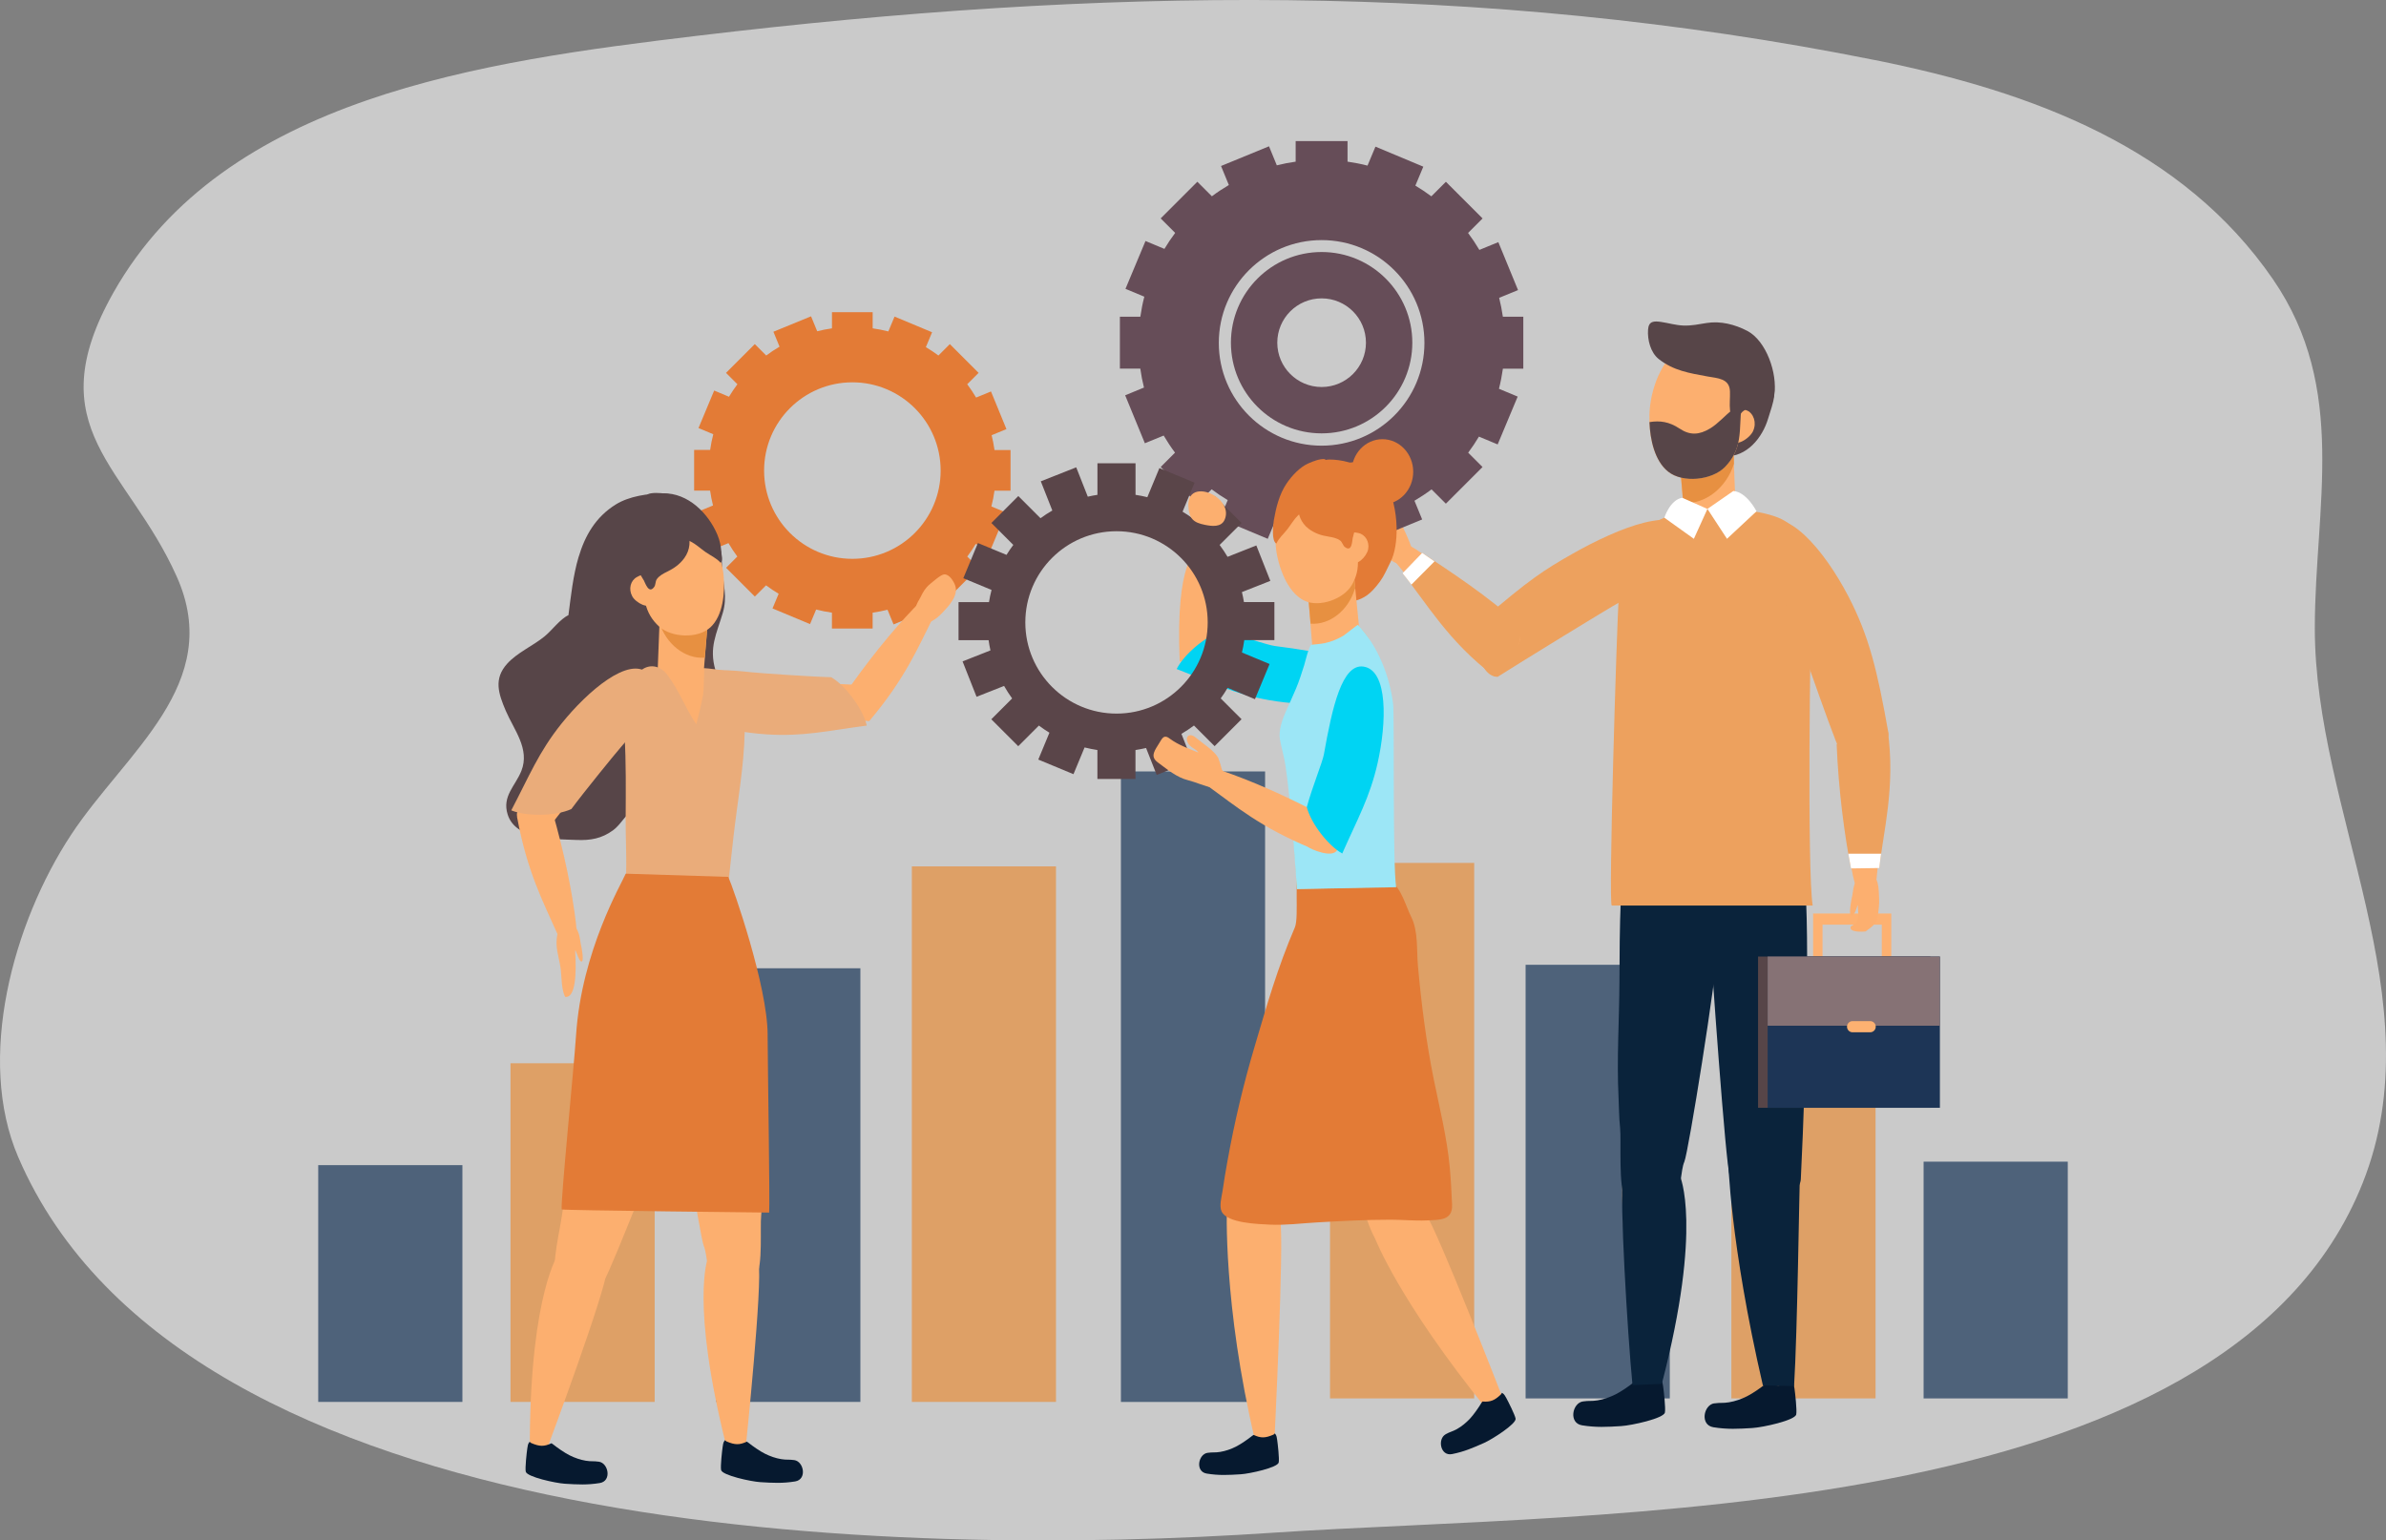
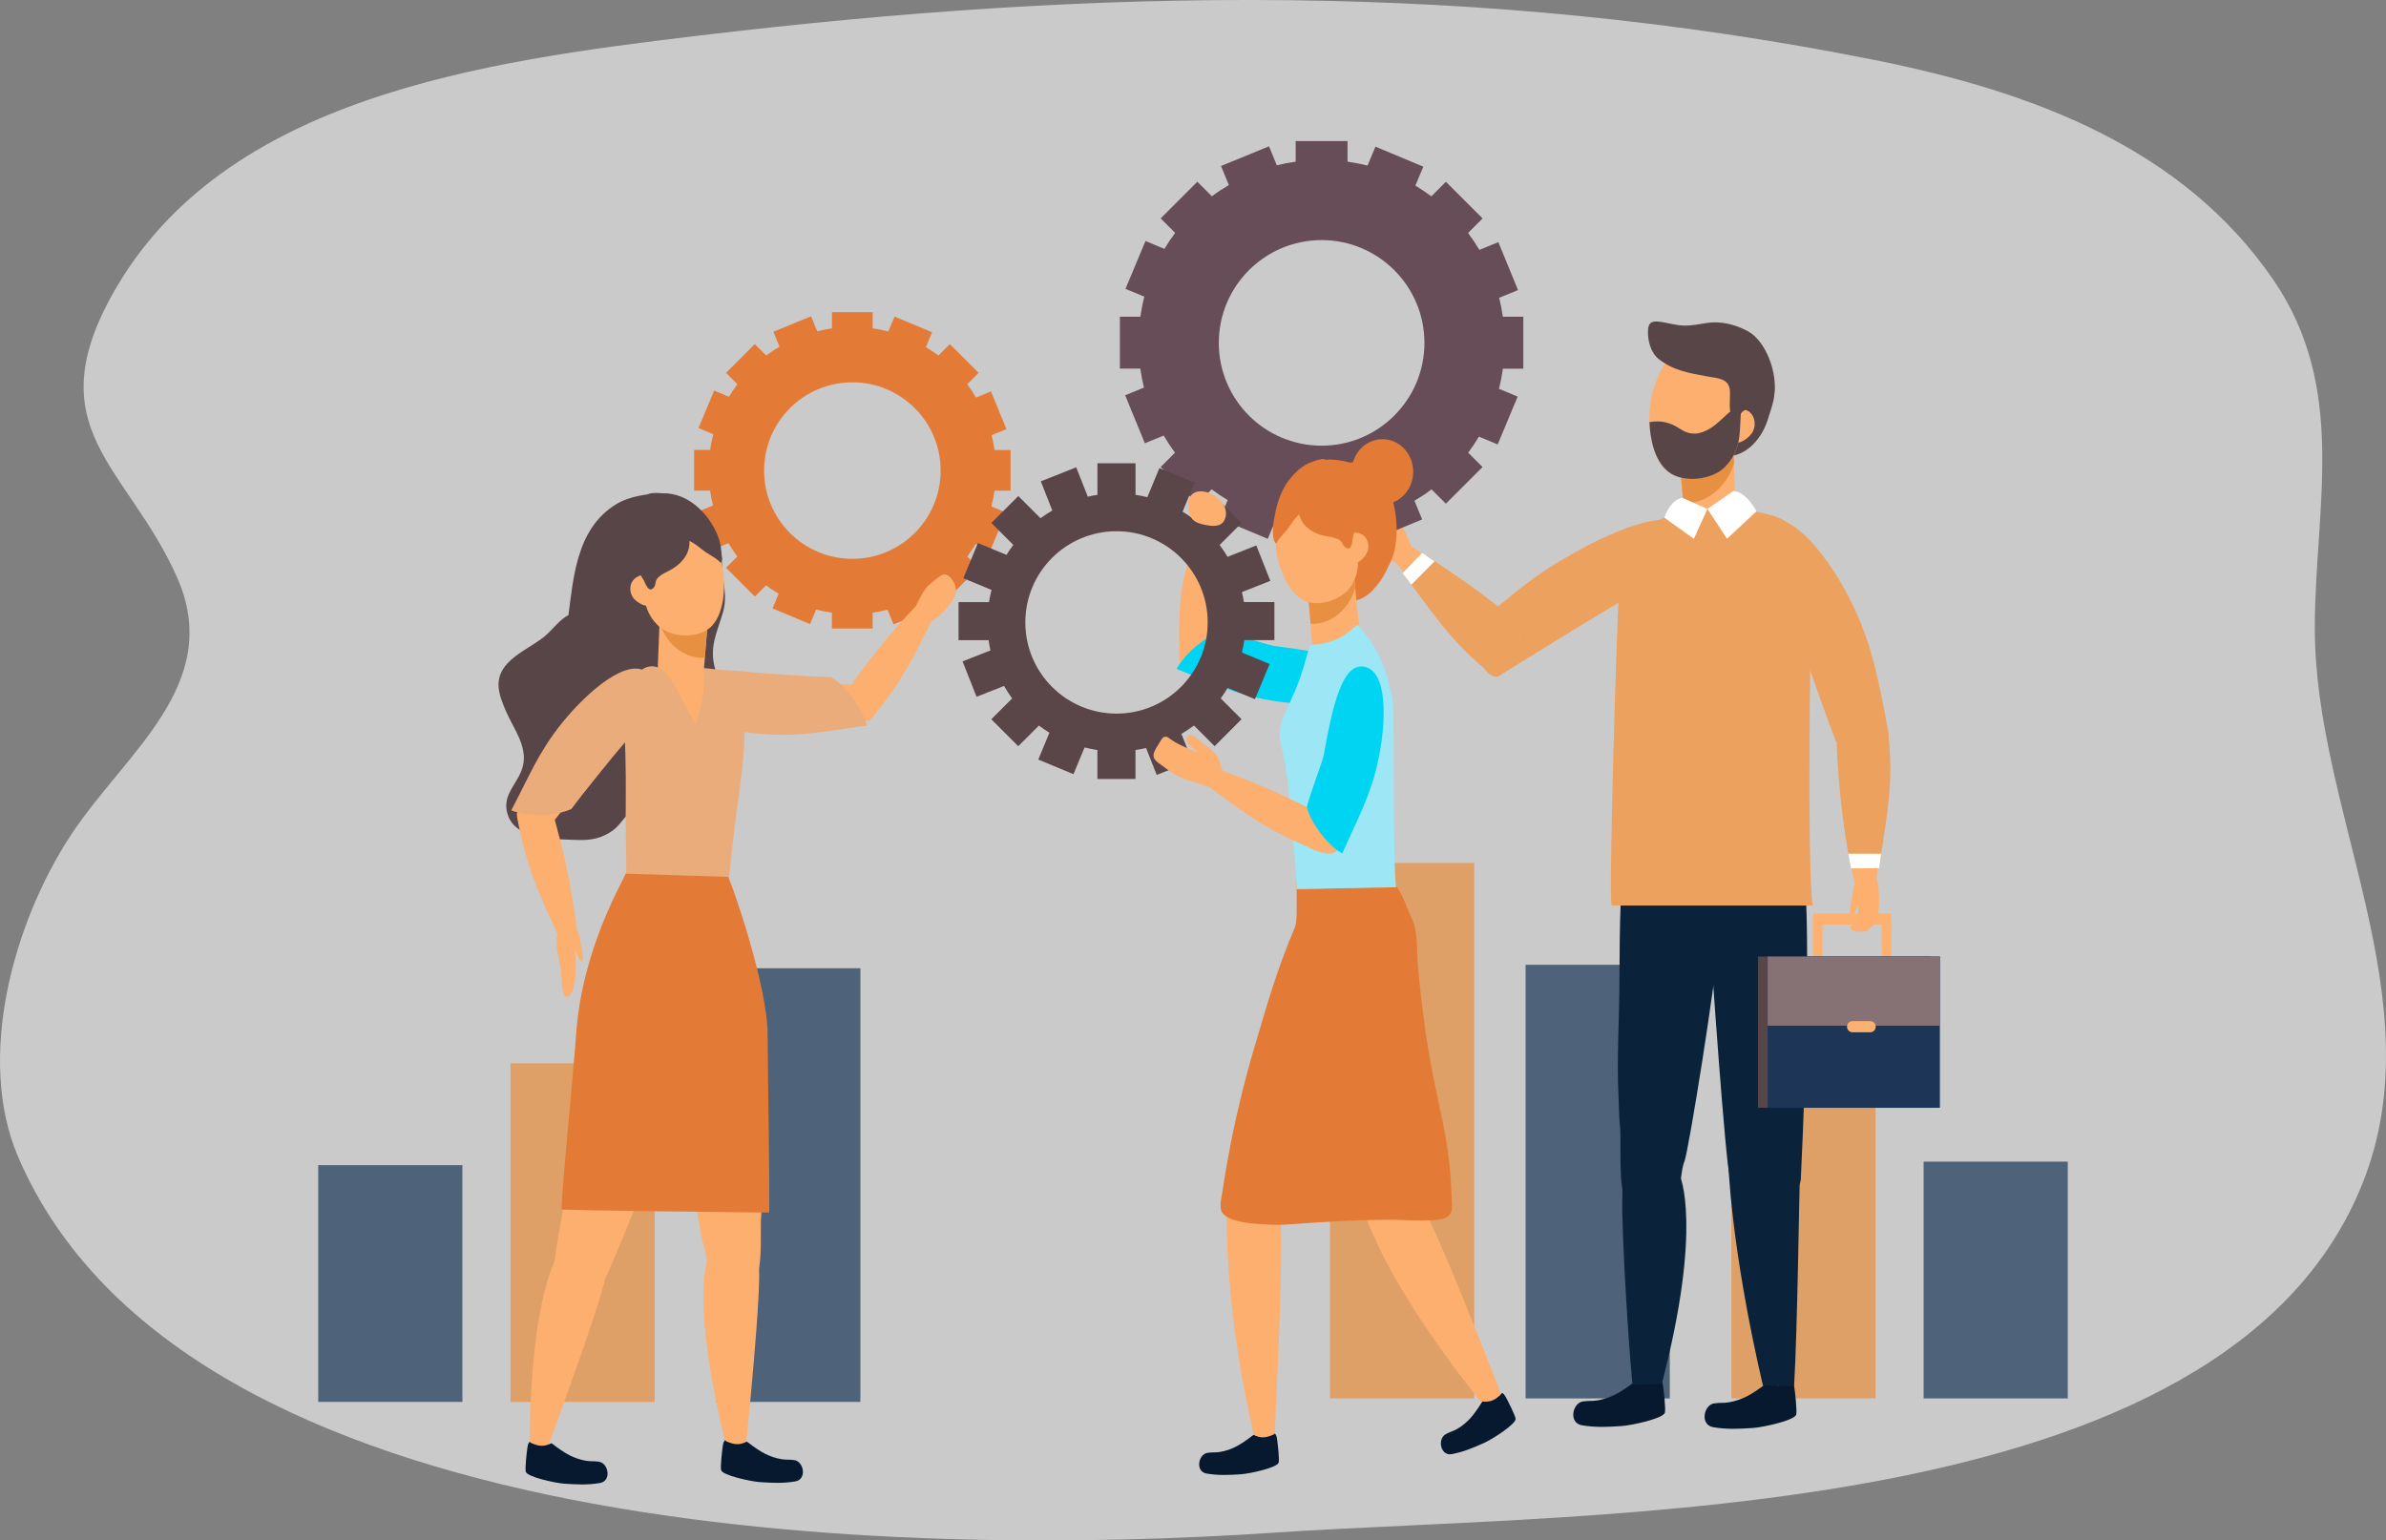
<svg xmlns="http://www.w3.org/2000/svg" id="Calque_2" data-name="Calque 2" viewBox="0 0 610.32 394.14">
  <rect x="0" y="0" width="610.32" height="394.14" fill="#808080" stroke="none" />
  <defs>
    <style>
      .cls-1 {
        fill: #fcaf6f;
      }

      .cls-1, .cls-2, .cls-3, .cls-4, .cls-5, .cls-6, .cls-7, .cls-8, .cls-9, .cls-10, .cls-11, .cls-12, .cls-13, .cls-14, .cls-15, .cls-16, .cls-17, .cls-18, .cls-19 {
        stroke-width: 0px;
      }

      .cls-2 {
        fill: #fbfbfb;
        opacity: .6;
      }

      .cls-2, .cls-5, .cls-11 {
        isolation: isolate;
      }

      .cls-3 {
        fill: #0a233b;
      }

      .cls-4 {
        fill: #00d4f3;
      }

      .cls-5 {
        fill: #1e3b5c;
      }

      .cls-5, .cls-11 {
        opacity: .9;
      }

      .cls-6 {
        fill: #664d58;
      }

      .cls-20 {
        opacity: .8;
      }

      .cls-7 {
        fill: #867275;
      }

      .cls-8 {
        fill: #eaac7a;
      }

      .cls-9 {
        fill: #1d3556;
      }

      .cls-10, .cls-11 {
        fill: #e79041;
      }

      .cls-12 {
        fill: #e37b36;
      }

      .cls-13 {
        fill: #fdb171;
      }

      .cls-14 {
        fill: #06192f;
      }

      .cls-15 {
        fill: #eda15e;
      }

      .cls-16 {
        fill: #9ce6f6;
      }

      .cls-17 {
        fill: #574548;
      }

      .cls-18 {
        fill: #5a4549;
      }

      .cls-19 {
        fill: #fff;
      }
    </style>
  </defs>
  <g id="Calque_1-2" data-name="Calque 1">
    <g>
      <path class="cls-2" d="M479.58,15.37C378.31-4.93,280.71-3.1,178.41,9.15,123.37,15.74,57.33,24.85,29.06,74.78c-19.81,34.99,3.56,44.53,16.16,72.77,12.26,27.47-13.11,44.9-27.04,66.04-14.82,22.5-24.37,57.28-13.5,82.5,42.63,98.98,226.83,102.42,321.12,96.06,82.25-5.55,243.42-1.17,278.55-89.46,18.64-46.85-12.33-94.89-12.24-142.15.05-30.72,8.56-61.08-10.69-89.07-23.06-33.53-61.12-47.94-101.84-56.11Z" />
      <g class="cls-20">
        <g>
-           <rect class="cls-5" x="286.72" y="197.38" width="36.88" height="161.32" />
-           <rect class="cls-11" x="233.24" y="221.67" width="36.88" height="137.02" />
          <rect class="cls-5" x="183.2" y="247.74" width="36.88" height="110.95" />
          <rect class="cls-5" x="81.4" y="298.11" width="36.88" height="60.58" />
          <rect class="cls-11" x="130.58" y="272.04" width="36.88" height="86.65" />
          <rect class="cls-11" x="340.21" y="220.78" width="36.88" height="137.02" />
          <rect class="cls-5" x="390.24" y="246.85" width="36.88" height="110.95" />
          <rect class="cls-5" x="492.04" y="297.22" width="36.88" height="60.58" />
          <rect class="cls-11" x="442.87" y="271.15" width="36.88" height="86.65" />
        </g>
      </g>
      <g>
        <path class="cls-12" d="M258.49,125.56v-10.41h-4.1c-.18-1.29-.43-2.56-.74-3.8l3.79-1.56-3.95-9.63-3.81,1.56c-.7-1.18-1.45-2.32-2.27-3.41l2.91-2.91-7.36-7.36-2.92,2.92c-1.03-.77-2.1-1.48-3.21-2.14l1.59-3.81-9.6-4.01-1.59,3.8c-1.31-.34-2.65-.6-4.01-.79v-4.14h-10.41v4.14c-1.28.18-2.55.43-3.78.74l-1.57-3.82-9.63,3.95,1.57,3.82c-1.18.69-2.32,1.44-3.41,2.26l-2.92-2.92-7.36,7.36,2.91,2.91c-.77,1.03-1.49,2.1-2.15,3.2l-3.79-1.59-4.01,9.6,3.78,1.58c-.34,1.31-.61,2.66-.8,4.02h-4.1v10.41h4.09c.18,1.29.43,2.56.74,3.8l-3.77,1.55,3.95,9.63,3.77-1.55c.7,1.19,1.45,2.33,2.27,3.43l-2.88,2.88,7.36,7.36,2.87-2.87c1.03.78,2.11,1.5,3.22,2.16l-1.57,3.75,9.6,4.01,1.56-3.73c1.32.34,2.67.61,4.04.8v4.06h10.41v-4.06c1.29-.18,2.57-.43,3.81-.74l1.54,3.75,9.63-3.95-1.54-3.76c1.18-.7,2.33-1.46,3.42-2.28l2.87,2.87,7.36-7.36-2.88-2.88c.77-1.03,1.49-2.11,2.16-3.22l3.76,1.57,4.01-9.6-3.76-1.57c.34-1.31.6-2.66.79-4.03h4.09ZM218.03,142.98c-12.47,0-22.58-10.11-22.58-22.58s10.11-22.58,22.58-22.58,22.58,10.11,22.58,22.58c0,12.47-10.11,22.58-22.58,22.58Z" />
        <g>
          <path class="cls-17" d="M148.01,142.47c-1.44,4.83-1.97,10.08-2.61,14.93-2.13.97-4.22,3.91-6.18,5.49-2.97,2.4-6.96,4.11-9.5,6.94-3.48,3.87-2.23,7.61-.36,12,2.11,4.93,6.22,9.77,4.01,15.39-1.52,3.86-5,6.47-3.51,11.18,2.08,6.59,12.14,6.27,17.62,6.51,3.48.15,6.42-.33,9.34-2.48,2.36-1.74,3.41-4.78,6.35-5.78,4.81-1.63,12.24,3.27,15.79-.29,5.1-5.11,5.76-17.66,5.98-24.38.12-3.72-.93-7.02-1.95-10.56-1.67-5.78.29-9.16,1.91-14.65,1.2-4.06.09-7.28-.18-11.28-.21-3.15.07-5.63-1.23-8.71-2.34-5.51-7.5-10.65-13.84-10.56-3.9.05-8.71.73-12.13,2.85-5.2,3.22-7.91,8.06-9.5,13.41Z" />
          <path class="cls-1" d="M222.59,176.56c.34.61,1.21,7.19-1.49,7.57-10.93,1.51-17.87,1.83-25.79,2.13-10.79.41-22.84-2.89-22-9.36.75-5.71,16.22-3.34,28.69-1.98,2.65.29,6.03-.36,14.67.19,0,0,4.64.05,5.91,1.45Z" />
          <path class="cls-1" d="M222.32,184.53c-1.63-.09-6.36-1.12-6.97-3.44-.51-1.95.18-2.67.18-2.67,6.26-9.12,12.63-16.96,18.32-22.9,5.6-5.84,5.14,1.87,5.14,1.87-4.08,8.06-7.26,15.99-16.67,27.14Z" />
          <path class="cls-8" d="M212.62,173.27c-5.48-.14-18.29-1.04-20.43-1.27-12.47-1.36-18.54-.47-19.28,5.25-.85,6.47,12.49,9.96,23.26,10.65,9.37.6,15.77-.97,25.54-2.25-.82-3.88-5.17-10.09-9.09-12.38Z" />
          <path class="cls-1" d="M181.04,322s-4.44,11.34,4.71,47.84c.73,2.92,3.01,2.74,4.23,1.8.82-.63.82-1.82.82-1.82,0,0,4.31-41.59,3.22-46.72-1.08-5.13-12.98-1.1-12.98-1.1Z" />
          <path class="cls-1" d="M194.7,311.08c-.3,2.77.44,12.99-1.23,15.16-2.46,3.22-7.93,3.71-10.86,1.13-1.85-1.62-1.67-6.43-2.59-8.58-.91-2.11-7.28-41.71-7.79-50.43-.6-10.25-.37-7.61-.51-17.87-.06-4.06-.08-8.11-.1-12.17,0-2.42-.67-5.98,2.41-6.59,3.66-.72,4.45-7.03,7.63-5.19,3.98,2.3,6.09,10.25,7.6,14.18,4.53,11.76,5.55,24.32,5.6,36.82.04,8.85.64,17.72.2,26.56-.11,2.2-.1,4.61-.36,6.97Z" />
          <path class="cls-14" d="M203.16,373.58c-1.44-.21-1.89-.01-3.34-.25-1.43-.23-2.83-.73-4.12-1.37-1.28-.63-3.14-1.93-4.24-2.81-.14-.11-.28-.2-.42-.29-1.95.9-3.07.84-5.16-.04-.2-.08-.33-.21-.4-.35-.06.05-.11.1-.16.17-.34.43-.4,1.02-.47,1.54-.15.97-.6,4.99-.4,5.94.28,1.35,7.61,2.95,10.02,3.1,3.24.2,5.71.34,8.91-.18,3.12-.51,2.23-5.11-.21-5.46Z" />
          <path class="cls-1" d="M161.69,152.52c.97,1.81,4.55,3.52,4.75,1.66.12-1.14-.18-3.47-1.15-5.28-.97-1.81-.73-2.15-2.37-1.26-1.65.89-2.19,3.07-1.22,4.88Z" />
          <path class="cls-1" d="M168.86,155.4c.31-4.06,12.21,3.49,12.21,3.49l-1.27,15.48s-.12-.62-5.97-.48c-3.57.08-5.79,1.21-5.61-2.12.11-2.06.54-14.96.65-16.36Z" />
          <path class="cls-10" d="M168.68,159.31c1.68,5.44,6.52,9.36,11.58,8.96l.81-9.38s-11.9-7.54-12.21-3.49c-.03.43.04-.84-.14.94.07.09-.08,2.85-.04,2.98Z" />
          <path class="cls-1" d="M181.68,160.54c-3.21,2.93-9.92,2.6-13.05-.21-1.89-1.7-3.02-3.67-3.57-6.05-.62-2.69-.57-5.27-1.18-7.97-.26-1.17-.5-2.35-.51-3.55-.02-1.92.55-3.85,1.61-5.49,1.05-1.61,2.8-2.5,4.34-3.59,1.31-.92,2.76-2.05,4.35-2.43,1.09-.26,1.88.35,2.83.86,5.16,2.77,8.1,9.64,8.6,15.26.37,4.19-.12,10.16-3.42,13.18Z" />
          <path class="cls-1" d="M142.93,320.65s-7.13,9.87-7.41,47.5c-.02,3.01,2.23,3.4,3.64,2.8.95-.41,1.25-1.56,1.25-1.56,0,0,14.58-39.18,14.81-44.42.23-5.24-12.3-4.31-12.3-4.31Z" />
          <path class="cls-1" d="M143.67,311.38c-.34,2.77-2.6,12.2-1.47,14.7,1.67,3.7,6.71,4.33,10.16,2.49,2.17-1.16.98.53,2.37-1.34,1.37-1.85,18.1-43.94,20.58-52.31,2.92-9.84,2.09-7.32,4.57-17.28.98-3.94,1.93-7.88,2.87-11.83.56-2.35,2.02-5.67-.84-6.96-3.4-1.54-2.73-7.86-6.24-6.8-4.4,1.33-8.27,8.59-10.64,12.07-7.1,10.42-10.95,22.41-13.85,34.57-2.05,8.61-4.66,17.1-6.26,25.82-.4,2.17-.96,4.51-1.24,6.87Z" />
          <path class="cls-1" d="M185.53,233.52c.92-18.32,4.48-45.27,2.17-47.88-4.06-4.59,1.61-7.27-1.33-10.95-4.4-5.5-18.56-6.68-24.06,1.28-1.86,2.7.33,10.13-.11,12.15-.97,4.48-1.34,26.79-2.45,44.75l25.78.64Z" />
          <path class="cls-8" d="M185.5,171.68c-.43-.15-4.87-.81-5.28-.67-.23.08-.03,5.14-.46,7.3-.53,2.66-.98,4.47-1.66,7.02-2.98-4.47-4.17-8.33-7.39-12.64-2.24-3.01-5.69-2.79-7.58-.28-1.64,2.17-1.72,4.85-2.71,7.28-1.22,2.99-.86,5.1-.67,8.41.42,7.07.32,14.16.29,21.25-.03,7.71.66,16.03-.62,23.67,0,0,26.11.5,26.11.5.78-.68.57-5.38.67-6.35.46-4.37.92-8.74,1.42-13.1,1.01-8.95,2.7-17.92,2.87-26.93.08-4.27-.59-9.18-3.14-12.74-.86-1.2-.21-2.14-1.85-2.72Z" />
          <path class="cls-1" d="M137.71,213.27c-.7-.07-6.58-3.15-5.33-5.57,5.04-9.81,8.77-15.67,13.08-22.32,5.87-9.06,15.5-17.03,20.31-12.61,4.25,3.9-6.59,15.2-14.88,24.61-1.76,2-3.17,5.14-8.59,11.89,0,0-2.71,3.77-4.59,4Z" />
          <path class="cls-17" d="M166.52,126.85c.75.22,1.42.69,2.36,1.17,1.89.95,3.76,2.07,4.96,3.87.77,1.15,1.43,2.63,1.95,3.91.97,2.39.76,4.9-.74,6.98-1.16,1.6-2.66,2.65-4.41,3.5-.9.43-2.03,1.04-2.62,1.89-.43.61-.27,1.43-.68,2-1.4,1.93-2.29-1-2.75-1.89.24.47.02.13-.65-1.01-1.48-2.5-2.14-4.7-4.42-6.57-2.01-1.64-3.69-5.22-2.92-7.83.88-2.95,5.19-5.09,7.87-5.93.84-.26,1.46-.25,2.04-.08Z" />
-           <path class="cls-17" d="M183.22,138.02c-1.52-3.01-3.41-6.2-6.07-8.35-1.89-1.53-4.61-3.12-7.04-3.39-1.33-.15-3.32-.34-4.52.22-.63,3.61,3.69,7.1,5.95,9.51,1.54,1.63,3.33,1.62,5.14,2.55,1.38.71,2.51,1.78,3.77,2.67,1.35.95,2.75,1.5,3.88,2.76,1.1-.98-.6-4.94-1.12-5.97Z" />
+           <path class="cls-17" d="M183.22,138.02c-1.52-3.01-3.41-6.2-6.07-8.35-1.89-1.53-4.61-3.12-7.04-3.39-1.33-.15-3.32-.34-4.52.22-.63,3.61,3.69,7.1,5.95,9.51,1.54,1.63,3.33,1.62,5.14,2.55,1.38.71,2.51,1.78,3.77,2.67,1.35.95,2.75,1.5,3.88,2.76,1.1-.98-.6-4.94-1.12-5.97" />
          <path class="cls-12" d="M196.36,264.75c-.05-12.5-8.77-37.52-10.07-40.39l-26.24-.82c-1.03,2.51-11.25,19.69-12.69,41.21-.59,8.83-3.95,42.33-3.69,44.69.03.25,53.07.81,53.07.81.22-2.25-.35-36.65-.39-45.5Z" />
          <path class="cls-1" d="M132.24,208.93c1.1-1.2,4.9-4.2,7.09-3.2,1.83.84,1.95,1.83,1.95,1.83,3.07,10.64,5.08,20.53,6.05,28.7.96,8.03-4.71,2.79-4.71,2.79-3.64-8.27-7.74-15.77-10.38-30.12Z" />
          <path class="cls-1" d="M148.51,241.23c-.24-1.82-.57-3.3-1.83-4.75h-.15c-.02.19-.03.39-.05.59,0,0-.13-.58-.02.23,0,.06-.01.12-.02.18-.35-.63-.85-1.05-1.61-1-2.27.17-2.54,3.55-2.46,5.23.1,2.15.84,4.27,1.08,6.46.23,2.08.16,5.02,1.1,6.89,2.67.4,2.92-5.96,2.59-11.39-.15-1.88.83,2.22,1.51,2.32.87.33.14-3.55-.15-4.76Z" />
          <path class="cls-8" d="M146.14,207.01c3.26-4.4,11.37-14.37,12.79-15.98,8.28-9.42,11.04-14.9,6.79-18.8-4.81-4.41-15.33,4.49-22.09,12.91-5.87,7.33-8.27,13.46-12.85,22.19,3.65,1.56,11.23,1.57,15.35-.32Z" />
          <path class="cls-1" d="M235.46,152.82c-.95,1.57-1.61,2.93-1.53,4.85l.12.1c.13-.14.27-.29.41-.43,0,0-.26.53.16-.17.04-.04.08-.09.12-.13-.12.71,0,1.35.63,1.78,2.02,1.38,4.3-.59,5.65-2.01,1.63-1.71,4.24-4.42,3.3-7.03-.38-1.05-1.48-2.89-2.79-2.82-.88.05-2.9,1.88-3.63,2.47-1.17.95-1.79,2.01-2.45,3.4Z" />
          <path class="cls-14" d="M153.19,373.99c-1.44-.21-1.89-.01-3.34-.25-1.42-.23-2.83-.73-4.12-1.37-1.28-.63-3.14-1.93-4.24-2.81-.14-.11-.28-.2-.42-.29-1.95.9-3.07.84-5.16-.04-.2-.08-.33-.21-.4-.35-.06.05-.11.1-.16.17-.34.43-.39,1.02-.47,1.54-.15.97-.6,4.99-.4,5.94.28,1.35,7.61,2.95,10.02,3.1,3.24.2,5.71.34,8.91-.18,3.12-.5,2.23-5.1-.21-5.46Z" />
        </g>
        <g>
          <g>
            <path class="cls-1" d="M379.09,162.76c11.57-14.07,15.4-13.29,22.84-18.71,10.9-7.93,29.08-11.22,28.07-2.57-.49,4.24-39.94,24.72-46.6,29.19-1.92-1.73-2.36-5.46-4.32-7.91Z" />
            <path class="cls-15" d="M383.09,173.17c5.69-3.61,28.88-17.89,31.19-19.08,13.46-6.94,19.6-9.65,17.66-17.09-2.19-8.43-18.09-1.88-29.56,4.61-7.57,4.29-11.32,6.77-23.15,16.95-2.7,3.84-1.26,14.55,3.85,14.62Z" />
            <path class="cls-17" d="M438,87.52c2.75-.46,5.41.24,7.87,1.48,1.14.57,1.94.96,3.18,1.29,4.16,1.11,5.1,7.34,4.77,10.93-.18,1.97-.98,3.92-1.53,5.81-1.45,4.95-5.5,9.97-11.13,9.72-3.59-.16-7.29-2.13-9.51-4.95-5.55-7.04-4.07-22.54,6.35-24.27Z" />
            <path class="cls-1" d="M382.03,169.21c1.75-.51,6.65-2.83,6.73-5.52.07-2.26-.87-2.86-.87-2.86-9.15-8.36-18.08-15.29-25.79-20.33-7.59-4.95-5.13,3.34-5.13,3.34,6.49,7.76,11.97,15.6,25.06,25.38Z" />
            <path class="cls-1" d="M359.65,136.6c1.12,2.45,2.07,5.01,1.47,5.62l-.12.12c-.17-.14-.34-.28-.51-.42,0,0,.36.56-.2-.17-.05-.04-.1-.09-.15-.13.23.77.17,1.51-.47,2.06-2.11,1.83-4.86-1.16-6.34-2.48-1.2-1.08-2.21-2.38-3.14-3.69-1.09-1.53-1.19-5.34.83-6.26,2.07-.94,2.33,2.45,4,1.69.93-.42.64-3.64,2.2-1.24.27.55,1.42,2.68,2.43,4.89Z" />
            <path class="cls-15" d="M363.79,141.46c7.4,4.95,16.77,10.97,25.4,18.86.47,3.31-.36,1.11-.43,3.37-.08,2.69-4.72,8.86-6.47,9.37-11.84-8.84-17.76-19.34-23.53-26.39l5.03-5.21Z" />
            <path class="cls-19" d="M361.03,149.59c-.77-1.02-1.52-2-2.28-2.92l5.03-5.21c1.02.69,2.08,1.41,3.16,2.17l-5.92,5.96Z" />
            <polygon class="cls-13" points="483.77 233.73 483.77 245.56 481.35 245.56 481.35 236.58 466.19 236.58 466.19 245.56 463.78 245.56 463.78 233.73 483.77 233.73" />
            <path class="cls-1" d="M429.68,300.81s4.97,12.7-5.27,53.57c-.82,3.27-3.37,3.06-4.73,2.01-.91-.71-.92-2.04-.92-2.04,0,0-4.83-46.57-3.61-52.31,1.22-5.75,14.54-1.23,14.54-1.23Z" />
            <path class="cls-3" d="M416.51,206.8h23.74c0,.11,0,.21,0,.31-.02,4.54-.05,9.09-.11,13.63-.16,11.49.1,8.54-.57,20.01-.57,9.76-7.7,54.11-8.72,56.47-1.04,2.4-.54,6.76-2.61,8.58-3.29,2.89-9.71,4.42-12.47.81-1.86-2.44-1.02-14.92-1.36-18.02-.29-2.64-.28-5.34-.4-7.8-.49-9.91.19-19.83.23-29.74.06-13.89.1-27.29,2.29-44.23Z" />
            <path class="cls-14" d="M404.92,358.57c1.62-.24,2.12-.01,3.74-.28,1.6-.26,3.17-.82,4.61-1.54,1.43-.71,3.52-2.16,4.74-3.15.16-.12.31-.23.47-.32,2.19,1.01,3.44.94,5.78-.05.22-.09.37-.23.45-.39.07.05.13.12.18.19.38.48.44,1.14.53,1.73.16,1.08.67,5.59.45,6.65-.31,1.51-8.53,3.31-11.22,3.47-3.63.23-6.4.38-9.98-.2-3.49-.56-2.5-5.72.24-6.11Z" />
            <path class="cls-1" d="M448.44,110.27c-.96,2.09-4.83,4.26-5.19,2.19-.22-1.26-.05-3.89.91-5.98.96-2.09.66-2.46,2.56-1.58,1.9.88,2.67,3.28,1.71,5.37Z" />
            <path class="cls-1" d="M443.33,114.26c-.35-4.54-13.67,3.9-13.67,3.9l1.43,17.34s.14-.7,6.69-.54c3.99.09,6.48,1.35,6.28-2.38-.12-2.31-.61-16.75-.73-18.32Z" />
            <path class="cls-10" d="M443.53,118.64c-1.89,6.09-7.3,10.48-12.96,10.03l-.91-10.51s13.32-8.45,13.67-3.9c.04.48-.05-.94.15,1.05-.08.1.09,3.19.05,3.34Z" />
            <path class="cls-1" d="M426.67,120.64c3.79,3.05,11.27,2.21,14.56-1.16,1.99-2.04,3.11-4.31,3.56-7.02.51-3.05.27-5.92.75-8.99.21-1.32.39-2.66.32-4-.11-2.15-.89-4.27-2.19-6.02-1.28-1.73-3.3-2.6-5.1-3.71-1.52-.94-3.23-2.1-5.03-2.41-1.24-.22-2.08.52-3.1,1.16-5.57,3.46-8.37,11.35-8.53,17.67-.12,4.7.85,11.34,4.76,14.48Z" />
            <path class="cls-17" d="M443.08,104.9c-1.92,1.47-3.58,3.48-5.66,4.73-2.75,1.65-5.1,1.83-7.81.02-2.66-1.77-5.03-2.08-7.69-1.65.16,4.47,1.33,9.9,4.75,12.65,3.79,3.05,11.27,2.21,14.56-1.16,1.99-2.04,3.11-4.31,3.56-7.02.51-3.04.27-5.91.75-8.97-.9.32-1.71.83-2.47,1.41Z" />
            <path class="cls-1" d="M446.81,299.43s-4.97,12.7,5.27,53.57c.82,3.27,3.37,3.06,4.73,2.01.91-.71.92-2.04.92-2.04,0,0,2.46-47.41,1.25-53.15-1.21-5.75-12.17-.39-12.17-.39Z" />
            <path class="cls-3" d="M459.21,206.8c.53,1.15.88,2.2,1,3.06,2.04,15.5,2.01,25.8,2.07,39.8.04,9.91-1.05,40.57-1.65,52.09-.24,4.53-10.32,7.75-13.61,4.86-2.07-1.81-3.52-3.37-4.56-5.77-1.02-2.36-4.74-55.11-5.3-64.87-.67-11.47-.63-5.11-.79-16.6-.06-4.19-.09-8.38-.11-12.56h22.95Z" />
            <path class="cls-1" d="M424.66,201.74c-1.03-20.51-5.02-50.7-2.43-53.61,4.55-5.14-1.9-1.27,1.4-5.39,4.93-6.16,20.24-12.58,26.4-3.67,2.09,3.02.27,9.58.76,11.84,1.09,5.01,1.51,29.99,2.74,50.11l-28.87.72Z" />
            <path class="cls-15" d="M427.24,131.89c1.14-.4,2.39-.71,3.72-.95,1.56,1.41,3.47-.63,5.79-.73,2.42-.1,5.26,1.7,6.87.45.09-.07.17-.15.24-.23,1.19.06,2.4.15,3.63.26,3.21.37,6.98,1.31,9.04,2.58,8.45,5.21,7.11,16.3,6.94,19.28-.48,7.92-1.23,70.59.2,79.14h-51.4c-.87-.76,1.22-70.09,1.84-80.16.82-13.46,6.55-17.32,13.13-19.64Z" />
            <path class="cls-1" d="M480.3,189.71c-1.6-.88-6.69-2.73-8.66-.88-1.65,1.54-1.42,2.64-1.42,2.63.51,12.39,1.89,23.6,3.75,32.63,1.83,8.87,5.98,1.29,5.98,1.29.93-10.07,2.63-19.49.34-35.67Z" />
            <path class="cls-1" d="M475.71,194.82c.81-.08,4.94-1.65,4.59-5.11-2.15-21.66-6-27.57-9.61-36.79-4.92-12.55-14.35-23.69-20.74-17.77-5.63,5.23,8.82,16.57,14.84,35.44.98,3.07,3.61,12.55,8.46,21.93,0,0,.35,1.93,2.45,2.29Z" />
            <path class="cls-15" d="M470.82,192.52c-2.85-6.11-12.56-35.28-13.87-37.53-7.61-13.09-12.47-15.35-6.84-20.58,6.38-5.92,16.66,6.52,22.72,18.22,5.27,10.17,7.37,18.88,10.23,34.99.2,4.69-7.9,7.59-12.24,4.9Z" />
            <path class="cls-14" d="M438.51,359.07c1.62-.24,2.12-.01,3.74-.28,1.6-.26,3.17-.82,4.61-1.54,1.43-.71,3.52-2.16,4.74-3.15.15-.12.31-.23.47-.32,2.19,1.01,3.44.94,5.78-.05.22-.09.37-.23.45-.39.07.05.13.11.18.19.38.48.44,1.14.53,1.72.16,1.08.67,5.59.45,6.65-.31,1.51-8.52,3.31-11.22,3.47-3.63.23-6.4.38-9.98-.2-3.49-.57-2.5-5.72.24-6.12Z" />
            <path class="cls-3" d="M417.58,354.38c-1.32-13.6-3.33-48.11-2.43-52.34,1.22-5.75,14.54-1.23,14.54-1.23,0,0,5.94,12.73-4.61,53.27l-7.5.31Z" />
            <path class="cls-3" d="M450.93,354.46c-8.48-36.62-8.87-57.7-8.87-57.7,0,0,18.85-6.96,18.36,3.67-.21,4.47-.64,40-1.51,54.21l-7.98-.18Z" />
            <rect class="cls-17" x="449.7" y="244.74" width="44.06" height="38.7" />
            <rect class="cls-9" x="452.15" y="244.74" width="44.06" height="38.7" />
            <rect class="cls-7" x="452.15" y="244.74" width="44.06" height="17.7" />
            <path class="cls-1" d="M473.84,228.88c.26-2.04.63-3.69,2.04-5.31h.17c.02.22.04.44.06.66,0,0,.14-.65.02.26,0,.07.01.13.02.2.39-.7.95-1.18,1.8-1.12,2.78.21,2.6,4.26,2.71,6.25.08,1.61-.13,3.24-.4,4.83-.31,1.81-1.62,2.6-3.06,3.67-.58.07-4.21.32-3.83-1.17.07-.26,1.23-.7,1.46-1.06.91-1.46.3-3,.42-4.54-.49.8-.56,2.28-1.57,2.67-.97.37-.15-3.98.17-5.33Z" />
            <path class="cls-13" d="M472.45,262.69c0,.79.64,1.43,1.43,1.43h4.49c.79,0,1.43-.64,1.43-1.43h0c0-.79-.64-1.43-1.43-1.43h-4.49c-.79,0-1.43.64-1.43,1.43h0Z" />
            <path class="cls-15" d="M473.47,222.2c-1.7-8.74-3.19-20.04-3.67-31.72,0,0,.2-.11,1.85-1.66,1.97-1.84,9.61-2.89,11.21-2.01,2.07,14.63-1.21,26.23-2.14,35.29l-7.24.1Z" />
            <path class="cls-19" d="M481.18,218.43c-.18,1.27-.35,2.49-.47,3.67l-7.24.1c-.24-1.21-.47-2.47-.69-3.77h8.4Z" />
            <path class="cls-19" d="M443.38,125.62l-6.63,4.59,5,7.65,7.55-7.04s-2.45-4.9-5.92-5.2Z" />
            <path class="cls-19" d="M436.75,130.21l-3.47,7.65-7.55-5.4s1.43-4.59,4.59-5.1l6.43,2.86Z" />
            <path class="cls-17" d="M421.56,84.33c.16-2.21,1.5-2.23,3.4-1.95,1.85.28,3.68.83,5.59.91,2.12.09,3.96-.33,6.01-.65,3.53-.56,7.19.35,10.4,2.03,4.82,2.52,7.76,10.88,6.88,16.37-.29,1.81-1,1.39-2.38,2.6-.63.55-1.47,1.24-2.27,1.53-.71.25-1.68-.08-2.41-.16-.3-.41-1.14.34-1.39.69-.41.57-.66,1.69-1.62,1.4-.85-.26-1.15-1.34-1.24-2.1-.18-1.62.04-3.24-.02-4.87-.12-3.34-3.18-3.34-5.81-3.82-4.51-.83-8.66-1.47-12.43-4.46-2.08-1.65-2.9-4.95-2.71-7.51Z" />
            <path class="cls-1" d="M350.25,128.07c2.03-2.06,4.84-2.54,6.69-.01,3.34,4.55-1.18,8.4-5.56,9.2-1.94.35-3.51-1-3.92-2.92-.5-2.36,1.23-4.7,2.79-6.28Z" />
          </g>
          <g>
            <path class="cls-6" d="M338.06,114.03c-14.53,0-26.3-11.78-26.3-26.3s11.78-26.3,26.3-26.3,26.3,11.78,26.3,26.3-11.78,26.3-26.3,26.3ZM389.65,94.31v-13.27h-5.23c-.24-1.64-.55-3.26-.95-4.84l4.83-1.98-5.04-12.27-4.85,1.99c-.89-1.5-1.85-2.95-2.89-4.34l3.71-3.71-9.38-9.38-3.72,3.72c-1.31-.98-2.68-1.89-4.09-2.74l2.03-4.85-12.24-5.12-2.03,4.85c-1.67-.43-3.38-.76-5.11-1.01v-5.27h-13.27v5.27c-1.64.23-3.25.54-4.82.94l-2-4.87-12.27,5.04,2,4.87c-1.5.88-2.96,1.84-4.34,2.88l-3.72-3.72-9.38,9.38,3.71,3.71c-.99,1.31-1.9,2.68-2.75,4.09l-4.84-2.02-5.12,12.24,4.82,2.01c-.44,1.67-.77,3.39-1.02,5.13h-5.23v13.27h5.22c.23,1.64.54,3.26.94,4.85l-4.81,1.98,5.04,12.27,4.81-1.97c.89,1.51,1.85,2.97,2.9,4.37l-3.67,3.67,9.38,9.38,3.66-3.66c1.32.99,2.69,1.91,4.11,2.76l-2,4.78,12.24,5.12,1.99-4.76c1.68.44,3.4.77,5.15,1.02v5.17h13.27v-5.17c1.65-.23,3.27-.55,4.86-.95l1.96,4.78,12.27-5.04-1.97-4.79c1.51-.89,2.97-1.86,4.37-2.91l3.66,3.66,9.38-9.38-3.67-3.67c.99-1.32,1.9-2.69,2.75-4.11l4.79,2,5.12-12.24-4.79-2c.43-1.68.76-3.39,1.01-5.14h5.22Z" />
-             <path class="cls-6" d="M338.06,64.48c-12.81,0-23.2,10.39-23.2,23.2s10.39,23.2,23.2,23.2,23.2-10.39,23.2-23.2c0-12.81-10.39-23.2-23.2-23.2ZM338.06,99.02c-6.26,0-11.34-5.08-11.34-11.34s5.08-11.34,11.34-11.34,11.34,5.08,11.34,11.34-5.08,11.34-11.34,11.34Z" />
          </g>
        </g>
        <g>
          <path class="cls-1" d="M301.75,169.17c1.39.75,5.83,2.3,7.53.69,1.42-1.35,1.21-2.3,1.21-2.3-.28-5.46-.77-10.92-1.49-16.34-.23-1.71-.1-5.94-1.16-7.31-1.33-1.72-.4-3.19-2.34-3.41.67,1.28-4.89,2.54-3.74,28.66Z" />
          <path class="cls-4" d="M312.39,161.56c5.2,1.12,11.67,3.47,13.74,3.73,12.09,1.55,23.47,3.51,22.87,9.08-.68,6.31-14.07,6.57-24.4,4.76-8.99-1.57-14.67-4.51-23.61-7.95,1.66-3.48,7.19-8.36,11.41-9.62Z" />
          <path class="cls-18" d="M325.98,163.79v-9.74h-7.79c-.14-.87-.31-1.72-.52-2.56l7.27-2.87-3.58-9.06-7.36,2.91c-.62-1.05-1.3-2.07-2.03-3.04l5.62-5.61-6.89-6.89-5.67,5.67c-.82-.6-1.66-1.16-2.54-1.68l3.08-7.42-9-3.74-3.09,7.45c-.99-.24-2-.45-3.02-.6v-8.07h-9.74v8.07c-.83.12-1.65.28-2.47.47l-2.96-7.51-9.06,3.58,2.95,7.47c-1.05.6-2.06,1.26-3.03,1.97l-5.67-5.67-6.89,6.89,5.61,5.61c-.62.82-1.2,1.67-1.74,2.55l-7.31-3.03-3.74,9,7.22,3c-.27,1.02-.48,2.06-.65,3.12h-7.79v9.74h7.69c.12.88.28,1.75.47,2.61l-7.13,2.81,3.58,9.06,7.04-2.78c.63,1.11,1.32,2.18,2.06,3.2l-5.33,5.33,6.89,6.89,5.28-5.28c.87.65,1.77,1.27,2.7,1.83l-2.85,6.87,9,3.74,2.84-6.84c1.07.27,2.17.49,3.28.66v7.4h9.74v-7.4c.92-.14,1.82-.31,2.71-.52l2.72,6.89,9.06-3.58-2.74-6.93c1.11-.65,2.18-1.36,3.21-2.13l5.28,5.28,6.89-6.89-5.33-5.33c.63-.87,1.23-1.77,1.77-2.7l6.99,2.9,3.74-9-7.07-2.94c.25-1.04.45-2.1.6-3.18h7.69ZM285.6,182.58c-12.88,0-23.33-10.44-23.33-23.33s10.44-23.33,23.33-23.33,23.32,10.44,23.32,23.33c0,12.88-10.44,23.33-23.32,23.33Z" />
          <g>
            <path class="cls-12" d="M357.24,134.93c.08,3.47-.46,6.71-1.55,8.84-.44.86-.85,1.72-1.27,2.6-.8,1.7-2.03,3.34-3.33,4.7-3.57,3.73-7.95,3.15-12.48,2.58-4.48-.56-7.43-1.92-9.66-6.11-3.6-6.75-1.05-14.85,1.31-21.58,2.64-7.54,7.86-6.66,15.17-7.62,7.97-1.05,11.62,8.4,11.81,16.6Z" />
            <path class="cls-1" d="M349.96,140.55c-.39,1.96-3.22,4.57-3.94,2.9-.44-1.02-.82-3.28-.43-5.23.39-1.96.06-2.21,1.85-1.85,1.78.36,2.91,2.23,2.52,4.19Z" />
            <path class="cls-1" d="M346.31,147.07c-.3-3.94-11.86,3.39-11.86,3.39l1.24,15.05s.12-.6,5.81-.47c3.47.08,6.41-.09,6.23-3.32-.11-2-1.31-13.28-1.41-14.64Z" />
            <path class="cls-10" d="M346.49,150.87c-1.64,5.28-6.33,9.09-11.25,8.7l-.79-9.12s11.56-7.33,11.86-3.39c.03.42.17,1.77.34,3.49-.07.09-.13.19-.17.31Z" />
            <path class="cls-1" d="M333.66,153.69c3.82,1.81,9.96-.4,12.06-3.91,1.27-2.12,1.76-4.26,1.6-6.64-.18-2.68-.97-5.06-1.17-7.74-.09-1.16-.21-2.32-.54-3.44-.53-1.79-1.61-3.42-3.06-4.64-1.43-1.2-3.31-1.53-5.05-2.11-1.48-.49-3.15-1.12-4.73-1.02-1.09.07-1.65.86-2.39,1.6-4.01,4.04-4.79,11.26-3.65,16.63.85,4,3,9.4,6.93,11.27Z" />
            <path class="cls-1" d="M330.17,247.98c.36,7.52,2.61,12.45,4.24,16.73,8.51,22.28,13.67,45.97,17.27,52.03,3.94,6.63,16.57-7.84,16.57-7.84,0,0-16.03-66.42-19.73-70.69-3.7-4.27-18.64,3.74-18.35,9.77Z" />
            <path class="cls-1" d="M351.69,316.75s6.03,15.99,29.06,44.39c3.08,3.8,4.31-1.7,4.31-1.7,0,0-17.4-44.9-20.46-48.98-3.06-4.08-12.92,6.28-12.92,6.28Z" />
            <path class="cls-1" d="M330.75,244.52c-4.21,6.24-5.36,11.54-6.61,15.95-6.52,22.94-9.81,40.55-10.55,47.57-.81,7.67,11.21,8.09,11.21,8.09,0,0,26.91-62.81,26.5-68.44-.41-5.63-17.17-8.16-20.55-3.16Z" />
            <path class="cls-1" d="M313.83,308.68s-1.08,24.94,7.24,60.01c1.13,4.76,4.91-.03,4.91-.03,0,0,2.55-51.41,1.49-56.4-1.06-4.99-13.64-3.59-13.64-3.59Z" />
            <path class="cls-12" d="M314,296.94c1.75-9.78,4.05-19.47,6.87-29,3.2-10.82,5.91-20.32,10.35-30.67,1.14-2.66-.37-13.95,1.37-15.1,4.05-2.68,14.39.59,19.91,1.68,1.32.26,2.15.93,3.29,1.64,2.62,1.65,3.87,6.5,5.2,9.14,1.81,3.59,1.35,8.48,1.7,12.43.89,9.83,2.13,19.64,4.1,29.32,1.53,7.48,3.31,14.59,4.04,22.2.3,3.16.45,6.49.6,9.63.19,4.1-3.2,3.89-6.47,4.04-3.08.14-6.19-.18-9.28-.18-6.27,0-12.63.34-18.89.7-4.03.23-7.92.76-12,.56-2.87-.14-10.91-.35-12.31-3.37-.66-1.43.01-3.72.23-5.18.38-2.63.82-5.25,1.29-7.86Z" />
            <path class="cls-1" d="M331.75,227.48c-.89-17.8-4.35-44-2.11-46.53,3.95-4.46,4.14-14.2,6.99-17.77,4.27-5.34,7.97-7.85,13.31-.12,1.81,2.62,4.05,18.34,4.48,20.3.95,4.35,1.31,26.03,2.38,43.49l-25.05.63Z" />
            <path class="cls-16" d="M331.75,227.48c-.92-13.04-1.8-23.82-2.93-31.53-.34-2.33-1.05-4.59-1.44-6.89-.36-2.13.65-5.06,1.51-6.98.87-1.96,1.79-3.92,2.62-5.9.82-1.95,1.45-3.96,2.09-5.98.2-.63,1.26-5.18,1.89-5.24.07,0,2.45-.21,3.39-.41,1.69-.37,3.27-1.02,4.75-1.9.41-.24,3.63-2.87,3.73-2.76,5.2,5.47,8.18,13.38,9.01,20.39.3,2.54-.15,41.27.76,46.72l-25.37.49Z" />
            <path class="cls-1" d="M335.44,217.07c1.36-.8,4.99-3.8,4.48-6.09-.43-1.91-1.35-2.22-1.35-2.22-9.48-5.08-18.48-9-26.04-11.58-7.44-2.54-3.6,3.9-3.6,3.9,7.12,5.14,13.41,10.56,26.51,15.98Z" />
            <path class="cls-1" d="M334.62,216.72c.48.48,6.38,3.09,7.46.67,4.39-9.78,6.58-16.16,9.02-23.47,3.33-9.95,3.54-22.09-2.73-23.07-5.53-.86-7.54,14.22-9.67,26.22-.45,2.55-1.98,5.52-3.83,13.73,0,0-1.22,4.35-.26,5.91Z" />
            <path class="cls-4" d="M334.27,206.52c1.37-5.14,4.02-11.49,4.38-13.55,2.13-12,4.63-23.27,10.16-22.41,6.27.98,5.89,14.37,3.59,24.6-2,8.9-5.21,14.44-9.06,23.21-3.4-1.83-8-7.58-9.06-11.85Z" />
            <path class="cls-12" d="M338.16,118.07c-.63.41-1.12,1.05-1.86,1.76-1.49,1.42-2.9,2.99-3.51,5.01-.39,1.29-.58,2.85-.7,4.19-.22,2.5.69,4.77,2.67,6.27,1.53,1.16,3.22,1.71,5.09,2,.96.15,2.18.39,2.97,1.01.57.45.66,1.25,1.2,1.66,1.85,1.39,1.84-1.58,2.02-2.54-.09.5.02.13.32-1.12.66-2.74.65-4.98,2.24-7.36,1.4-2.09,1.95-5.9.48-8.11-1.65-2.49-6.27-3.25-9-3.27-.85,0-1.43.18-1.92.5Z" />
            <path class="cls-14" d="M308.89,371.72c1.4-.2,1.84-.01,3.24-.24,1.38-.23,2.75-.71,4-1.34,1.24-.62,3.05-1.88,4.12-2.73.13-.11.27-.2.41-.28,1.9.88,2.98.82,5.02-.04.19-.08.32-.2.39-.34.06.05.11.1.16.16.33.42.38.99.46,1.5.14.94.59,4.85.39,5.78-.27,1.31-7.4,2.87-9.74,3.02-3.15.19-5.55.33-8.66-.18-3.03-.49-2.17-4.96.2-5.31Z" />
            <path class="cls-14" d="M369.75,366.97c1.24-.68,1.72-.65,2.96-1.35,1.22-.69,2.33-1.62,3.29-2.64.95-1.01,2.21-2.82,2.91-3.99.09-.15.19-.28.29-.4,2.08.16,3.08-.27,4.69-1.78.15-.14.23-.3.25-.45.07.02.14.05.21.1.45.28.7.8.95,1.24.46.83,2.23,4.34,2.38,5.28.2,1.32-5.94,5.26-8.08,6.21-2.89,1.28-5.09,2.24-8.18,2.85-3.01.6-3.76-3.9-1.65-5.05Z" />
            <path class="cls-12" d="M325.82,133.2c.56-3.23,1.4-6.73,3.27-9.48,1.32-1.96,3.4-4.21,5.58-5.16,1.19-.52,2.99-1.26,4.27-1.08,1.61,3.17-1.41,7.65-2.83,10.53-.96,1.95-2.64,2.45-4.06,3.83-1.08,1.05-1.83,2.37-2.74,3.56-.98,1.27-2.13,2.18-2.82,3.67-1.3-.6-.85-4.76-.66-5.87Z" />
            <path class="cls-1" d="M306.17,188.96c-.26-.21-.52-.43-.8-.6-.43-.25-.99-.38-1.4-.1-.47.34-.45,1.06-.22,1.59.14.32.33.61.57.87.47.49,1.07.78,1.6,1.18.28.21.46.43.62.65-2.51-1.03-5.07-1.9-7.31-3.55-.39-.29-.83-.6-1.3-.5-.41.09-.68.47-.91.82-.44.68-.87,1.37-1.28,2.08-.43.74-.86,1.61-.6,2.43.2.62.74,1.04,1.27,1.43,2.27,1.67,4.65,3.65,7.39,4.34,2.18.55,4.22,1.54,6.44,1.97,0,0,2.79-2.95,2.91-3.37.05-.17-.2-.71-.63-1.35-.12-.68-.85-2.88-.95-3.04-1.25-1.95-3.63-3.37-5.39-4.84Z" />
            <path class="cls-12" d="M361.49,120.71c0,4.6-3.53,8.34-7.88,8.34s-7.88-3.73-7.88-8.34,3.53-8.34,7.88-8.34c4.35,0,7.88,3.73,7.88,8.34Z" />
          </g>
          <path class="cls-1" d="M310.92,126.99c1.98,1.35,3.36,3.61,2.33,5.99-.87,1.99-3.29,1.66-5.02,1.31-2.91-.58-4.06-1.51-4.25-4.74-.26-4.57,4.01-4.56,6.94-2.56Z" />
        </g>
      </g>
    </g>
  </g>
</svg>